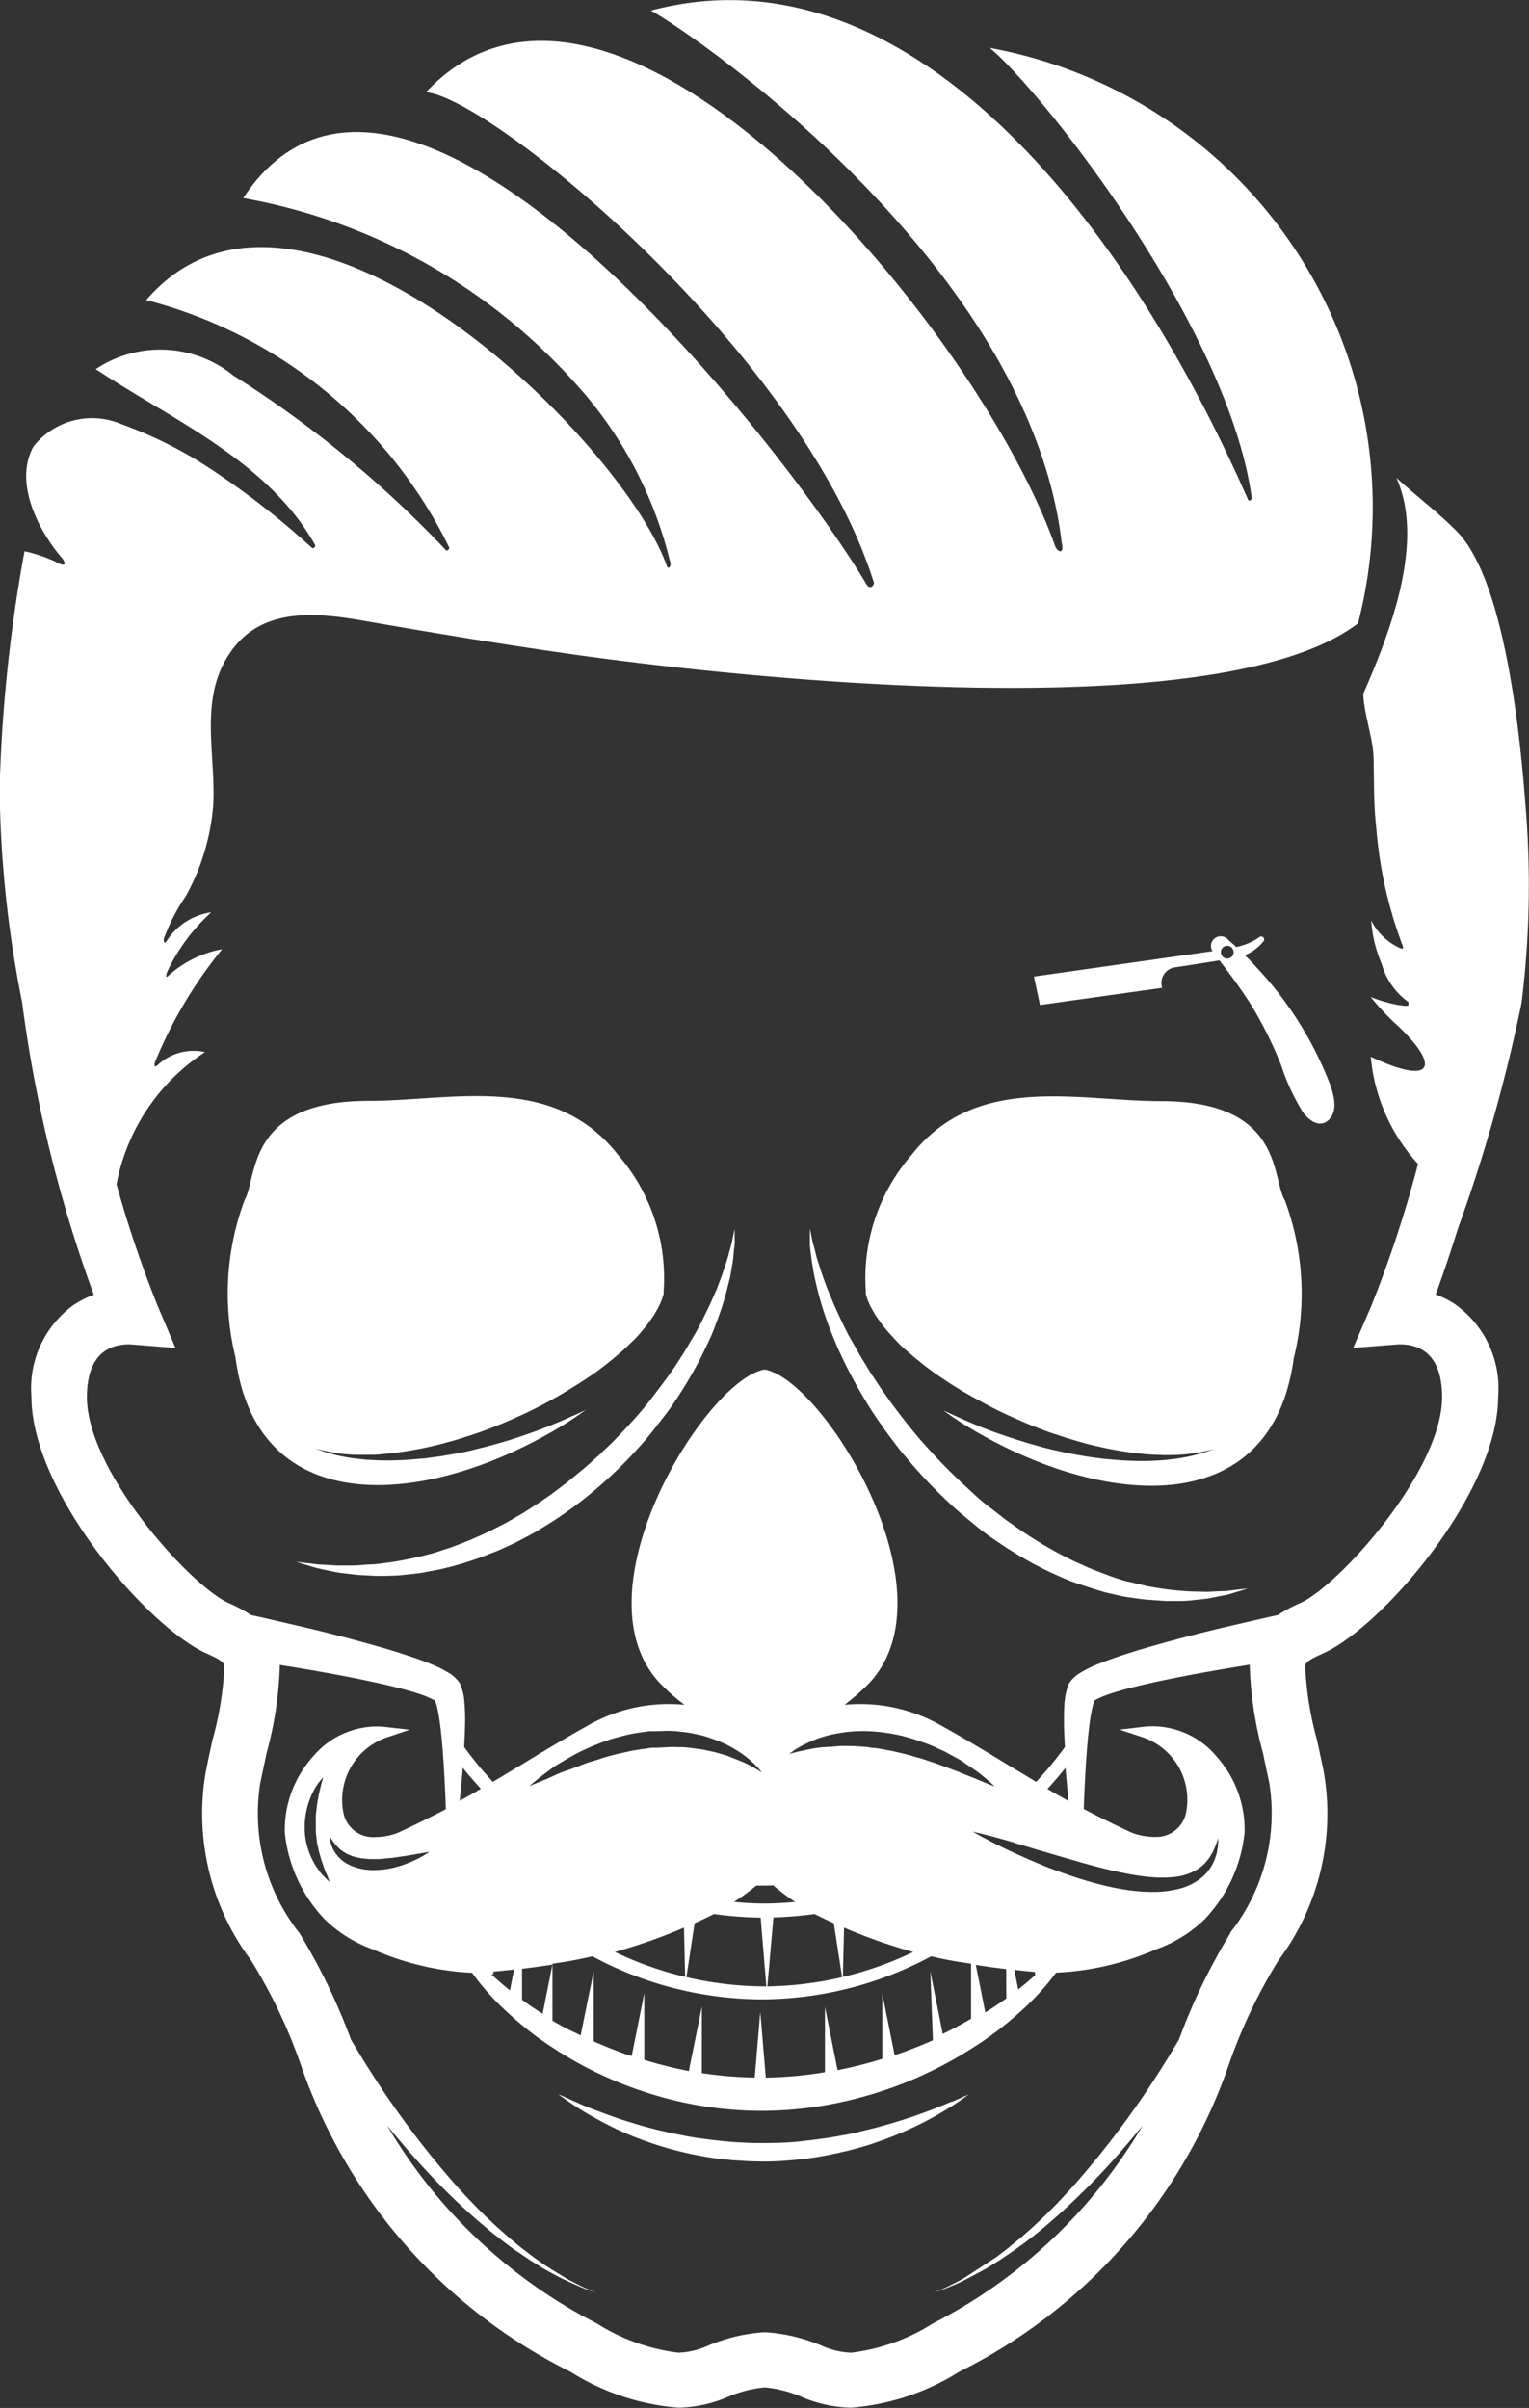
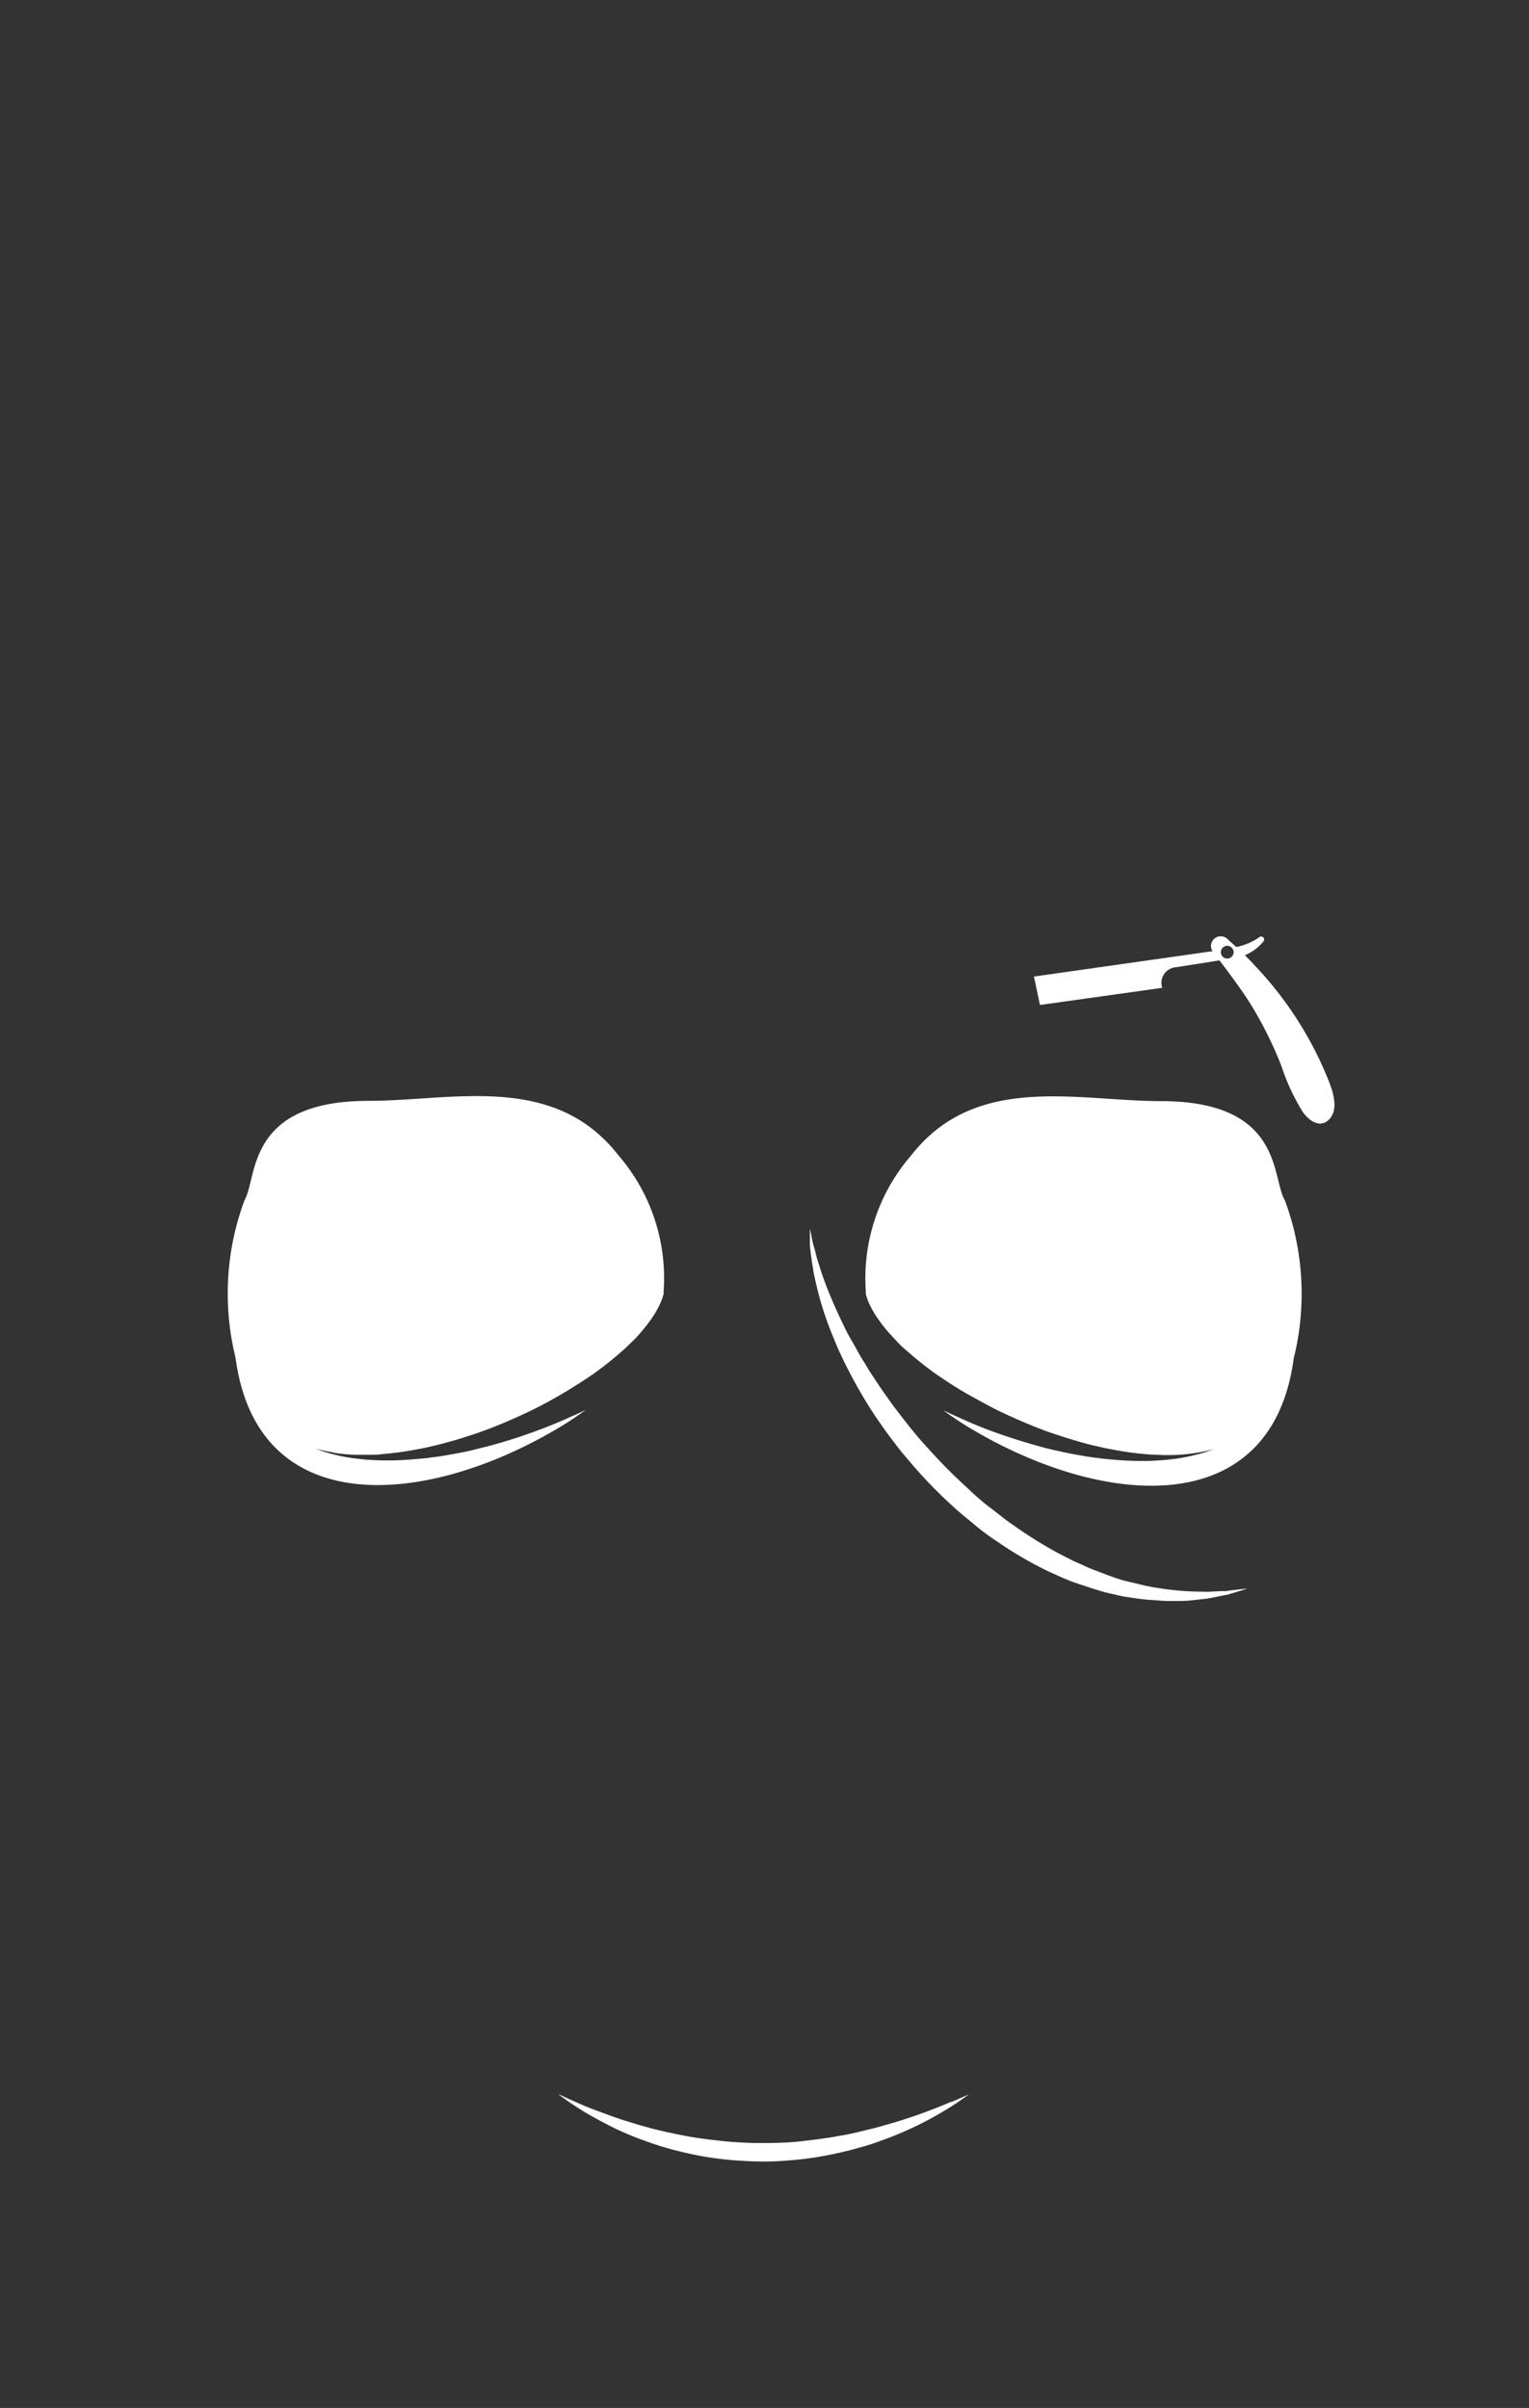
<svg xmlns="http://www.w3.org/2000/svg" width="23.452" height="36.922" viewBox="0 0 23.452 36.922">
  <rect x="0" y="0" width="23.452" height="36.922" fill="#333333" stroke="none" />
  <path d="M443.665-360.913a.1.1,0,0,1-.118.073.1.1,0,0,1-.049-.029.1.1,0,0,1-.024-.09.1.1,0,0,1,.119-.072.1.1,0,0,1,.072.119m1.451,2.556c.126-.109.132-.308.007-.613a5.53,5.53,0,0,0-1.112-1.742c-.059-.065-.116-.124-.171-.178a.708.708,0,0,0,.283-.21l.006-.008h0a.045.045,0,0,0-.015-.062.045.045,0,0,0-.057.007.956.956,0,0,1-.349.147c-.051-.048-.1-.088-.124-.112a.157.157,0,0,0-.035-.03.138.138,0,0,0-.043-.018.15.15,0,0,0-.182.111.148.148,0,0,0,.02.113l-2.739.389.092.436,1.875-.263a.241.241,0,0,1,.188-.313s.382-.057.69-.108c.12.156.319.422.457.637a5.949,5.949,0,0,1,.493.981,3.24,3.24,0,0,0,.333.714c.126.165.27.219.384.122" transform="translate(-424.746 375.536)" fill="#fff" />
  <path d="M406.739-264.069c-.165.071-.406.168-.7.264-.073.023-.15.048-.229.07s-.161.048-.245.069-.172.042-.262.064-.181.041-.274.055c-.187.038-.383.059-.58.083s-.4.029-.6.029c-.1,0-.208,0-.3-.007l-.148-.008-.149-.013c-.2-.022-.392-.043-.58-.079s-.367-.074-.536-.118c-.084-.023-.166-.045-.246-.07s-.155-.047-.228-.071c-.146-.049-.278-.1-.395-.143s-.218-.087-.3-.124-.148-.066-.192-.087l-.069-.031.061.045c.039.028.1.072.174.121s.17.111.281.173.239.131.382.2a4.917,4.917,0,0,0,.472.192,5.049,5.049,0,0,0,.548.161,4.975,4.975,0,0,0,.6.106l.156.016.16.01c.109.008.2.009.316.011.212,0,.423-.017.631-.041a5.429,5.429,0,0,0,.6-.11c.1-.021.19-.049.282-.074s.181-.055.265-.086a4.962,4.962,0,0,0,.472-.191c.143-.064.271-.132.382-.194s.206-.121.284-.171.134-.092.173-.119l.061-.044-.068.03c-.045.02-.11.049-.194.085" transform="translate(-392.146 296.295)" fill="#fff" />
  <path d="M432.993-343.757a4.112,4.112,0,0,0-.139-2.414c-.207-.34-.016-1.52-1.9-1.52-1.284,0-2.835-.437-3.827.827a2.88,2.88,0,0,0-.7,2.091s0,0,0,.006a.1.1,0,0,1,0,.014s0,.008,0,.013a.077.077,0,0,0,0,.01c.012.033.02.069.037.109a1.191,1.191,0,0,0,.064.131l.042.073c.015.025.034.049.052.075a1.744,1.744,0,0,0,.123.161c.046.055.1.11.152.168s.115.115.181.169a4.9,4.9,0,0,0,.427.339c.157.107.322.217.5.316s.357.2.545.287.376.17.568.242c.094.038.191.068.286.1s.19.06.283.087.186.053.278.072l.135.031.133.025a4.6,4.6,0,0,0,.5.068c.078.008.153.008.224.012s.139,0,.2,0a2.586,2.586,0,0,0,.328-.031,1.921,1.921,0,0,0,.209-.042l.074-.018-.071.025a1.613,1.613,0,0,1-.206.062,2.73,2.73,0,0,1-.329.064c-.064.007-.134.017-.206.021s-.149.01-.228.01a4.693,4.693,0,0,1-.517-.021l-.139-.012-.142-.019c-.1-.011-.192-.03-.292-.047s-.2-.04-.3-.062-.2-.047-.3-.077c-.2-.055-.408-.122-.611-.194s-.4-.154-.595-.244c-.074-.032-.145-.067-.216-.1.12.089.25.177.39.261,2.056,1.24,4.653,1.453,4.985-1.063" transform="translate(-413.147 364.575)" fill="#fff" />
  <path d="M428.243-331.121l-.092,0-.216.011-.254-.006a4.682,4.682,0,0,1-.6-.069c-.109-.018-.221-.051-.336-.076s-.233-.065-.351-.11-.24-.087-.359-.144c-.06-.029-.123-.052-.182-.083l-.183-.093a6.418,6.418,0,0,1-.719-.448c-.121-.08-.231-.175-.349-.263s-.227-.186-.334-.288a8.268,8.268,0,0,1-.62-.624c-.2-.215-.372-.441-.54-.662-.079-.114-.161-.223-.233-.335l-.11-.165-.1-.165c-.07-.108-.124-.219-.186-.322s-.111-.208-.159-.309-.094-.2-.132-.291-.078-.182-.109-.268-.06-.165-.083-.24-.049-.144-.063-.208-.032-.12-.045-.169-.02-.093-.027-.128c-.015-.07-.022-.107-.022-.107s0,.038,0,.109c0,.035,0,.079,0,.13s.01.111.018.177.02.139.033.22.032.165.054.255a4.831,4.831,0,0,0,.183.6c.04.108.087.217.134.332.026.057.053.114.08.172s.056.116.086.174a7.609,7.609,0,0,0,.419.717c.083.117.164.24.256.357.045.059.089.119.136.177l.146.173a7.226,7.226,0,0,0,.64.661c.112.106.234.2.353.3s.243.189.371.272a5.685,5.685,0,0,0,.776.446c.132.059.261.12.394.165s.264.089.391.126c.063.021.128.033.191.048s.126.029.187.04c.125.016.244.038.36.045l.17.012.082.005h.08l.153,0a1.313,1.313,0,0,0,.145-.008l.26-.028.218-.043.092-.018.08-.024.126-.038.1-.032-.109.012-.128.015-.083.01" transform="translate(-409.417 355.518)" fill="#fff" />
  <path d="M374.8-342.3a2.584,2.584,0,0,0,.328.031c.064,0,.131,0,.2,0s.146,0,.224-.012a4.659,4.659,0,0,0,.5-.068l.133-.025.135-.031c.091-.019.184-.047.278-.072s.188-.057.283-.087.191-.064.286-.1c.191-.072.381-.155.568-.242s.37-.185.544-.287.342-.209.5-.317a5.094,5.094,0,0,0,.426-.339c.067-.054.123-.115.181-.169s.107-.113.152-.168a1.83,1.83,0,0,0,.124-.161c.017-.026.037-.05.051-.075l.042-.073a1.157,1.157,0,0,0,.063-.131c.018-.04.025-.076.037-.109l0-.01a.118.118,0,0,0,0-.014.048.048,0,0,1,0-.013.013.013,0,0,1,0-.006,2.883,2.883,0,0,0-.7-2.091c-.992-1.264-2.543-.827-3.827-.827-1.886,0-1.7,1.18-1.9,1.52a4.1,4.1,0,0,0-.14,2.414c.331,2.516,2.929,2.3,4.984,1.063.14-.084.271-.172.39-.261-.07.036-.142.071-.215.1-.193.09-.394.171-.6.245s-.406.139-.611.194c-.1.03-.2.051-.3.077s-.2.044-.3.062-.2.036-.292.047l-.142.019-.14.012a4.694,4.694,0,0,1-.517.021c-.079,0-.157-.007-.228-.01s-.142-.015-.206-.021a2.633,2.633,0,0,1-.329-.064,1.518,1.518,0,0,1-.2-.062l-.073-.025.074.018a1.911,1.911,0,0,0,.209.042" transform="translate(-369.676 364.576)" fill="#fff" />
-   <path d="M379.039-331.5l.077.024.09.02.211.045c.077.014.161.021.251.033s.188.014.29.021a3.116,3.116,0,0,0,.324,0c.113,0,.229-.018.351-.03a1.737,1.737,0,0,0,.183-.029l.189-.035a5,5,0,0,0,.779-.241l.1-.039.1-.044.2-.092c.128-.069.261-.133.386-.213a6.079,6.079,0,0,0,.736-.517,6.641,6.641,0,0,0,.656-.611c.1-.109.2-.218.29-.331s.177-.226.263-.338a6.558,6.558,0,0,0,.43-.686c.064-.112.116-.226.169-.335s.1-.217.136-.323a4.173,4.173,0,0,0,.184-.582c.012-.045.022-.088.032-.128s.015-.083.022-.122c.013-.077.027-.148.031-.213s.014-.123.018-.173,0-.093,0-.128c0-.069,0-.105,0-.105s-.008.036-.022.1c-.007.033-.015.075-.026.124s-.027.1-.044.165-.038.129-.062.2l-.038.114-.045.119c-.016.042-.031.085-.05.128l-.059.132c-.038.091-.086.184-.133.281s-.1.2-.161.3-.118.205-.187.308c-.13.211-.29.418-.453.632s-.353.418-.55.621c-.048.051-.1.1-.152.148s-.1.1-.156.146l-.16.143-.165.136a6.639,6.639,0,0,1-.692.5c-.117.078-.241.142-.359.213l-.183.093-.09.045-.092.042-.182.08-.182.071-.09.035-.09.029-.176.058a5.562,5.562,0,0,1-.678.147c-.106.013-.209.03-.308.033s-.191.018-.279.016h-.248l-.21-.013c-.064,0-.121-.01-.17-.016l-.126-.015-.105-.012.1.032.122.037" transform="translate(-374.269 355.517)" fill="#fff" />
-   <path d="M358.816-411.536a1.377,1.377,0,0,0,.015.148c0,.049.018.1.026.142s.025.09.035.132.028.081.04.119.023.072.037.1.024.056.033.077l.026.071s-.021-.018-.055-.052c-.016-.016-.037-.037-.06-.062a.631.631,0,0,1-.068-.09.7.7,0,0,1-.071-.115,1.088,1.088,0,0,1-.061-.138,1.338,1.338,0,0,1-.046-.157,1.155,1.155,0,0,1-.021-.167l0-.085c0-.028,0-.056.005-.084a1.229,1.229,0,0,1,.025-.16,1.044,1.044,0,0,1,.043-.145.881.881,0,0,1,.053-.123.87.87,0,0,1,.107-.169.473.473,0,0,1,.051-.056s-.009.025-.021.071-.03.109-.045.186c-.009.038-.015.08-.023.123s-.011.089-.018.136-.008.1-.007.146c0,.024,0,.049,0,.074Zm1.748.321a1.235,1.235,0,0,1-.244.14,1.61,1.61,0,0,1-.273.1,1.35,1.35,0,0,1-.334.046.889.889,0,0,1-.343-.061.629.629,0,0,1-.143-.082.679.679,0,0,1-.057-.051c-.016-.019-.032-.037-.046-.055l-.035-.054-.024-.052a.57.57,0,0,1-.027-.087c-.008-.05-.01-.077-.01-.077l.04.064c.015.019.031.043.052.067l.034.037.04.037a.807.807,0,0,0,.1.066.789.789,0,0,0,.123.046.9.9,0,0,0,.141.026,1.32,1.32,0,0,0,.152.007c.051,0,.1,0,.154-.007s.1-.008.152-.016c.1-.013.193-.028.273-.041l.272-.048m12.283,1.247a9.338,9.338,0,0,0-.79,1.635c-.079.133-.185.311-.32.52a13.812,13.812,0,0,1-1.184,1.59c-.118.137-.241.27-.364.4-.061.064-.125.126-.186.187l-.188.177-.187.165c-.063.051-.124.1-.185.152l-.18.138-.488.317c-.094.057-.183.1-.253.134s-.13.058-.169.075l-.06.026.061-.022c.04-.015.1-.035.173-.065s.164-.067.263-.119.209-.109.329-.177l.182-.113.19-.129c.065-.044.129-.094.2-.142l.2-.156.2-.168c.066-.059.134-.117.2-.178.133-.122.265-.249.394-.38.3-.3.571-.616.816-.917a7.915,7.915,0,0,1-3.218,3.036,3.03,3.03,0,0,1-1.254.448,1.248,1.248,0,0,1-.462-.113,2.674,2.674,0,0,0-.835-.2h-.05a2.667,2.667,0,0,0-.836.2,1.243,1.243,0,0,1-.463.113,3.031,3.031,0,0,1-1.253-.448,7.909,7.909,0,0,1-3.218-3.037c.245.3.519.617.816.918.128.131.261.259.394.38.066.061.134.119.2.178l.2.168.2.156c.066.048.131.1.2.142l.19.129.181.113c.12.068.229.129.33.177s.19.086.263.119.133.05.174.065l.061.022-.06-.026c-.039-.018-.1-.04-.169-.075s-.159-.077-.253-.134-.2-.121-.315-.195l-.173-.123-.18-.138c-.061-.048-.121-.1-.184-.152l-.187-.165-.188-.177c-.061-.061-.125-.123-.186-.187-.123-.128-.246-.26-.364-.4a13.832,13.832,0,0,1-1.184-1.59c-.135-.211-.242-.388-.32-.522a9.366,9.366,0,0,0-.791-1.633,2.955,2.955,0,0,1-.6-2.3c.036-.171.069-.327.1-.47a5.71,5.71,0,0,0,.2-1.341l.2.032c.309.051.671.114,1.053.192.19.04.386.082.58.132.1.026.194.052.287.082a1.425,1.425,0,0,1,.243.1.112.112,0,0,0,.018.009.584.584,0,0,1,.031.1c.021.09.036.189.049.29.025.2.04.4.053.6.015.236.025.462.032.675-.235.124-.482.245-.749.368a1.033,1.033,0,0,1-.408.059.464.464,0,0,1-.419-.4,1.014,1.014,0,0,1,.69-1.134l.332-.111-.348-.04a1.284,1.284,0,0,0-.158-.01,1.284,1.284,0,0,0-.978.462,1.683,1.683,0,0,0-.432,1.162,2.257,2.257,0,0,0,.614,1.335,2.05,2.05,0,0,0,.741.46,4.274,4.274,0,0,0,1.518.358,3.859,3.859,0,0,0,.536.6,5.023,5.023,0,0,0,.747.578,5.866,5.866,0,0,0,.938.491,5.993,5.993,0,0,0,1.086.333,5.78,5.78,0,0,0,1.172.114,5.8,5.8,0,0,0,1.169-.13,6.139,6.139,0,0,0,1.083-.338,6.234,6.234,0,0,0,.936-.49,5.262,5.262,0,0,0,.752-.571,3.927,3.927,0,0,0,.538-.589h0a4.307,4.307,0,0,0,1.537-.359,2.05,2.05,0,0,0,.742-.46,2.258,2.258,0,0,0,.613-1.335,1.681,1.681,0,0,0-.431-1.162,1.281,1.281,0,0,0-.978-.462,1.285,1.285,0,0,0-.158.01l-.35.041.335.111a1.01,1.01,0,0,1,.689,1.133.464.464,0,0,1-.421.4,1.034,1.034,0,0,1-.406-.059c-.265-.122-.512-.244-.747-.368.007-.213.017-.439.032-.675.013-.2.028-.4.053-.6a2.757,2.757,0,0,1,.049-.29.535.535,0,0,1,.031-.1.159.159,0,0,0,.017-.009,1.49,1.49,0,0,1,.244-.1c.092-.03.19-.057.286-.082.195-.05.391-.093.581-.132.381-.078.742-.141,1.052-.192l.2-.033a5.716,5.716,0,0,0,.2,1.341c.031.143.064.3.1.47a2.954,2.954,0,0,1-.6,2.3m-12.2-3.579s0,.007,0,.009l-.005-.006v0l-.006-.009.006.008c.009.016,0-.011,0,0m.435,1.046c.076.1.168.2.277.323l-.156.092-.168.093c.017-.162.033-.332.047-.507m.469,3.169v-.043c.1-.008.211-.021.317-.032l-.063.319q-.155-.124-.286-.248Zm.44.387,0-.474c.155-.018.31-.04.466-.064l-.15.754-.012-.008c-.108-.067-.21-.137-.306-.208Zm.239-3.382c.042-.033.094-.073.153-.117l.095-.071c.035-.025.074-.044.112-.068.08-.046.166-.1.259-.147a3.206,3.206,0,0,1,.3-.134,2.294,2.294,0,0,1,.34-.112,2.356,2.356,0,0,1,.365-.073l.093-.013.1,0,.186-.005a1.505,1.505,0,0,1,.184.013,1.465,1.465,0,0,1,.178.024c.056.012.114.023.168.037s.107.035.159.052a1.823,1.823,0,0,1,.277.122,1.82,1.82,0,0,1,.213.138,1.538,1.538,0,0,1,.147.127,1.062,1.062,0,0,1,.112.127.411.411,0,0,1-.036-.024c-.024-.016-.06-.036-.106-.062s-.1-.055-.168-.083-.142-.057-.222-.089c-.041-.014-.086-.025-.13-.038l-.068-.02-.071-.015c-.05-.009-.1-.023-.15-.029s-.1-.013-.157-.02a1.131,1.131,0,0,0-.164-.01c-.055,0-.111-.005-.167,0l-.17.009-.086,0-.086.014a2.651,2.651,0,0,0-.338.06,3.125,3.125,0,0,0-.326.084c-.052.016-.1.034-.153.049a1.145,1.145,0,0,0-.148.049c-.094.038-.183.072-.268.1s-.158.064-.224.094-.126.054-.175.074c-.1.041-.154.063-.154.063s.046-.04.128-.106m3.609,1.628a3.884,3.884,0,0,0,.338.255c-.152.014-.307.023-.467.024s-.316-.01-.468-.024a4.008,4.008,0,0,0,.34-.25h.1c.054,0,.107,0,.16-.006m.284-2.043c.021-.014.049-.036.09-.059a1.428,1.428,0,0,1,.15-.079,1.659,1.659,0,0,1,.2-.082,1.863,1.863,0,0,1,.254-.063,2.183,2.183,0,0,1,.29-.035,2.39,2.39,0,0,1,.315.007,2.924,2.924,0,0,1,.32.047,3.079,3.079,0,0,1,.309.086l.149.052c.049.02.1.04.141.061s.091.039.134.061l.124.068.117.064.1.069c.066.044.127.085.178.124s.094.076.13.106c.07.059.108.1.108.1s-.051-.018-.136-.053c-.042-.018-.093-.038-.151-.064l-.2-.079c-.071-.031-.15-.06-.232-.09s-.168-.063-.259-.092l-.137-.047c-.048-.012-.1-.026-.142-.04-.1-.03-.194-.048-.291-.073-.049-.01-.1-.018-.147-.028l-.074-.013-.072-.01c-.05,0-.1-.014-.146-.017l-.142-.01c-.092,0-.183-.008-.27,0s-.167.011-.243.017-.146.019-.207.032-.113.024-.159.033l-.141.035.031-.022m.793,3.442.018-.755a8.245,8.245,0,0,0,1.061.374,5.311,5.311,0,0,1-1.079.382m-1.158.144.093-1.056a5.964,5.964,0,0,0,.631-.052l.023.012q.136.067.272.129l.127.827a5.371,5.371,0,0,1-1.145.141m-1.243-.141.126-.827q.136-.062.272-.128l.023-.013a5.963,5.963,0,0,0,.718.055l.087,1.054h-.031a5.379,5.379,0,0,1-1.2-.143m-1.092-.385a8.225,8.225,0,0,0,1.06-.373l.018.755a5.307,5.307,0,0,1-1.078-.382m4.878,1.355c-.164.072-.333.14-.507.2l-.08.027-.189-.943,0,1a6.555,6.555,0,0,1-.686.174l-.194-.969,0,1a5.919,5.919,0,0,1-.907.083l-.085-1.009-.085,1.008a5.917,5.917,0,0,1-.811-.068l0-1.018-.2.986a6.624,6.624,0,0,1-.683-.171l0-1.024-.193.965c-.033-.011-.067-.019-.1-.031q-.25-.09-.483-.194l0-1.075-.2.982c-.077-.037-.158-.073-.232-.112s-.133-.073-.2-.111l0-.875c.09-.014.179-.025.269-.042.114-.02.229-.045.343-.071a5.524,5.524,0,0,0,2.555.66v0h.087v0a5.517,5.517,0,0,0,2.554-.66c.114.026.228.051.342.071.09.016.18.028.27.042l0,.845c-.072.042-.145.083-.22.123s-.141.074-.214.109l-.191-.961Zm1.126-.643q-.152.11-.322.216l-.146-.729c.156.024.311.046.466.064Zm.448-.362q-.122.112-.265.225l-.06-.3c.106.011.212.024.317.032v.043Zm-.313-2.018c.1.028.2.057.31.092l.343.1.367.106c.124.036.251.069.378.1s.254.058.379.081a3.476,3.476,0,0,0,.366.046,1.866,1.866,0,0,0,.336-.011.866.866,0,0,0,.277-.089.792.792,0,0,0,.107-.072.632.632,0,0,0,.083-.086l.034-.044.027-.045.025-.042c.007-.014.013-.028.018-.041a.9.9,0,0,0,.049-.125l.016-.046,0,.048a.678.678,0,0,1-.015.137c0,.015-.006.031-.008.047l-.016.051c-.006.018-.011.036-.019.055l-.027.056a.808.808,0,0,1-.076.118.725.725,0,0,1-.115.109.873.873,0,0,1-.318.153,1.57,1.57,0,0,1-.381.05,2.742,2.742,0,0,1-.4-.027c-.134-.019-.268-.046-.4-.078s-.262-.071-.388-.111-.25-.086-.368-.129-.229-.091-.336-.137-.206-.091-.3-.134c-.182-.085-.332-.163-.435-.218s-.162-.09-.162-.09.066.014.18.043.276.072.468.129m.774-1.15c.014.176.03.346.047.507l-.168-.093-.156-.092c.109-.118.2-.228.277-.323m.435-1.046c.006-.013-.006.014,0,0l.005-.008-.006.011v0a.016.016,0,0,1,0,.005l0-.008M376.3-419.6a1.468,1.468,0,0,0-.307-.155c.093-.253.213-.6.34-1.008l0,0a24.749,24.749,0,0,0,.976-3.458,14.581,14.581,0,0,0,.062-3.02c-.077-1.027-.307-3.431-1.039-4.2-.291-.3-.634-.553-.943-.838.446.984-.1,2.386-.507,3.312.008.306.152.684.158.99.008.355,0,.708.041,1.06a6.544,6.544,0,0,0,.4,1.8c.035.082-.018.057-.043.047a.919.919,0,0,1-.435-.421,2.046,2.046,0,0,0,.161.665,1.075,1.075,0,0,0,.411.587v.046c-.025.027-.115,0-.15,0a2.188,2.188,0,0,1-.43-.125,3.885,3.885,0,0,0,.43.455c.666.638.494.9-.428.462a2.8,2.8,0,0,0,.725,1.644,18.4,18.4,0,0,1-.716,2.175l-.279.646.7-.055h.014c.3,0,.65.141.65.81,0,1.133-1.589,2.9-2.184,3.161a2.1,2.1,0,0,0-.338.183l-.011,0c-.181.04-.44.1-.751.172s-.672.164-1.058.272c-.193.054-.393.113-.6.182-.1.034-.2.07-.309.112a1.856,1.856,0,0,0-.33.164.574.574,0,0,0-.1.089.257.257,0,0,0-.032.041l-.007.011-.009.016v0l0,.009a.534.534,0,0,0-.027.072.984.984,0,0,0-.035.2c-.009.118-.009.227-.008.334s.007.233.014.346a5.538,5.538,0,0,1-.441.535l-.452-.272c-.318-.193-.645-.391-.975-.574a2.5,2.5,0,0,0-1.512-.335c.1-.077.2-.161.3-.256,1.443-1.33-.529-4.593-1.467-4.871a.16.16,0,0,0-.06-.014.154.154,0,0,0-.06.014c-.938.278-2.911,3.54-1.468,4.871.1.1.2.179.3.256a2.5,2.5,0,0,0-1.513.335c-.33.183-.658.382-.975.575l-.451.271a5.487,5.487,0,0,1-.441-.535c.007-.113.012-.228.014-.346a3.012,3.012,0,0,0-.009-.334.894.894,0,0,0-.035-.2.558.558,0,0,0-.028-.072l0-.009v0l-.009-.016-.007-.011a.377.377,0,0,0-.032-.041.615.615,0,0,0-.1-.089,1.873,1.873,0,0,0-.329-.164c-.1-.042-.207-.078-.309-.112-.2-.068-.4-.127-.6-.182-.387-.108-.748-.2-1.059-.272s-.569-.132-.751-.172l-.011,0a2.1,2.1,0,0,0-.338-.183c-.595-.26-2.183-2.028-2.183-3.161,0-.67.353-.81.649-.81h.01l.7.056-.274-.646a17.781,17.781,0,0,1-.631-1.865,3.113,3.113,0,0,1,1.357-2.026.806.806,0,0,0-.727.2c-.043.041-.06.012-.038-.05a6.84,6.84,0,0,1,1.028-1.727,1.68,1.68,0,0,0-.818.4c-.047.051-.047.015-.027-.048a2.894,2.894,0,0,1,.678-.918.971.971,0,0,0-.67.419c-.042.072-.059.051-.059-.008a2.942,2.942,0,0,1,.341-.663,3.438,3.438,0,0,0,.418-1.382c.046-.81-.236-1.66.282-2.379.479-.665,1.3-.584,2.019-.459,1.031.18,2.065.352,3.1.5,2.661.385,10.021,1.171,12.159-.459a7.158,7.158,0,0,0-5.648-8.823c.81.675,3.663,4.29,4.017,6.9,0,.027-.026.053-.053.033-1.991-4.527-5.334-8.525-9.162-7.506.926.527,5.809,4.017,6.3,8.156.044.169-.049.168-.1.057-1.192-3.371-6.773-10.029-9.651-6.961,1.007.085,5.765,3.989,6.872,7.523,0,.038-.064.125-.128,0-1.27-2.127-7.1-9.6-9.547-5.9a8.931,8.931,0,0,1,5.073,2.817,6.234,6.234,0,0,1,1.482,2.789c0,.057-.031.081-.054.044-.676-1.938-5.637-6.82-7.988-4.086a7.177,7.177,0,0,1,4.643,3.786c.02.024-.025.071-.048.047a16.883,16.883,0,0,0-3.256-2.674,1.782,1.782,0,0,0-2.113-.1c1.179.784,2.631,1.4,3.363,2.694.016.027-.025.066-.05.044a12.488,12.488,0,0,0-1.668-1.284,6.545,6.545,0,0,0-1.256-.612,1.145,1.145,0,0,0-1.343.342c-.309.553.074,1.294.443,1.722.016.014.11.167-.106.047a2.349,2.349,0,0,0-.476-.161,23.46,23.46,0,0,0-.382,3.641,17.56,17.56,0,0,0,.345,3.275,20.73,20.73,0,0,0,1.1,4.485,1.464,1.464,0,0,0-.307.155,1.574,1.574,0,0,0-.65,1.408c0,1.484,1.805,3.553,2.693,3.94.255.112.261.152.266.191a5.011,5.011,0,0,1-.183,1.138c-.032.144-.065.3-.1.473a3.748,3.748,0,0,0,.692,2.9,8.039,8.039,0,0,1,.778,1.644,8.269,8.269,0,0,0,4.124,4.667,3.643,3.643,0,0,0,1.655.549,2.03,2.03,0,0,0,.764-.168,1.853,1.853,0,0,1,.559-.143,1.854,1.854,0,0,1,.56.143,2.03,2.03,0,0,0,.763.168,3.64,3.64,0,0,0,1.656-.549,8.272,8.272,0,0,0,4.124-4.667,8.046,8.046,0,0,1,.777-1.644,3.746,3.746,0,0,0,.692-2.9q-.054-.257-.1-.473a5.02,5.02,0,0,1-.182-1.138c.005-.039.011-.079.266-.191.886-.387,2.693-2.457,2.693-3.94a1.575,1.575,0,0,0-.649-1.408" transform="translate(-353.972 439.604)" fill="#fff" />
</svg>